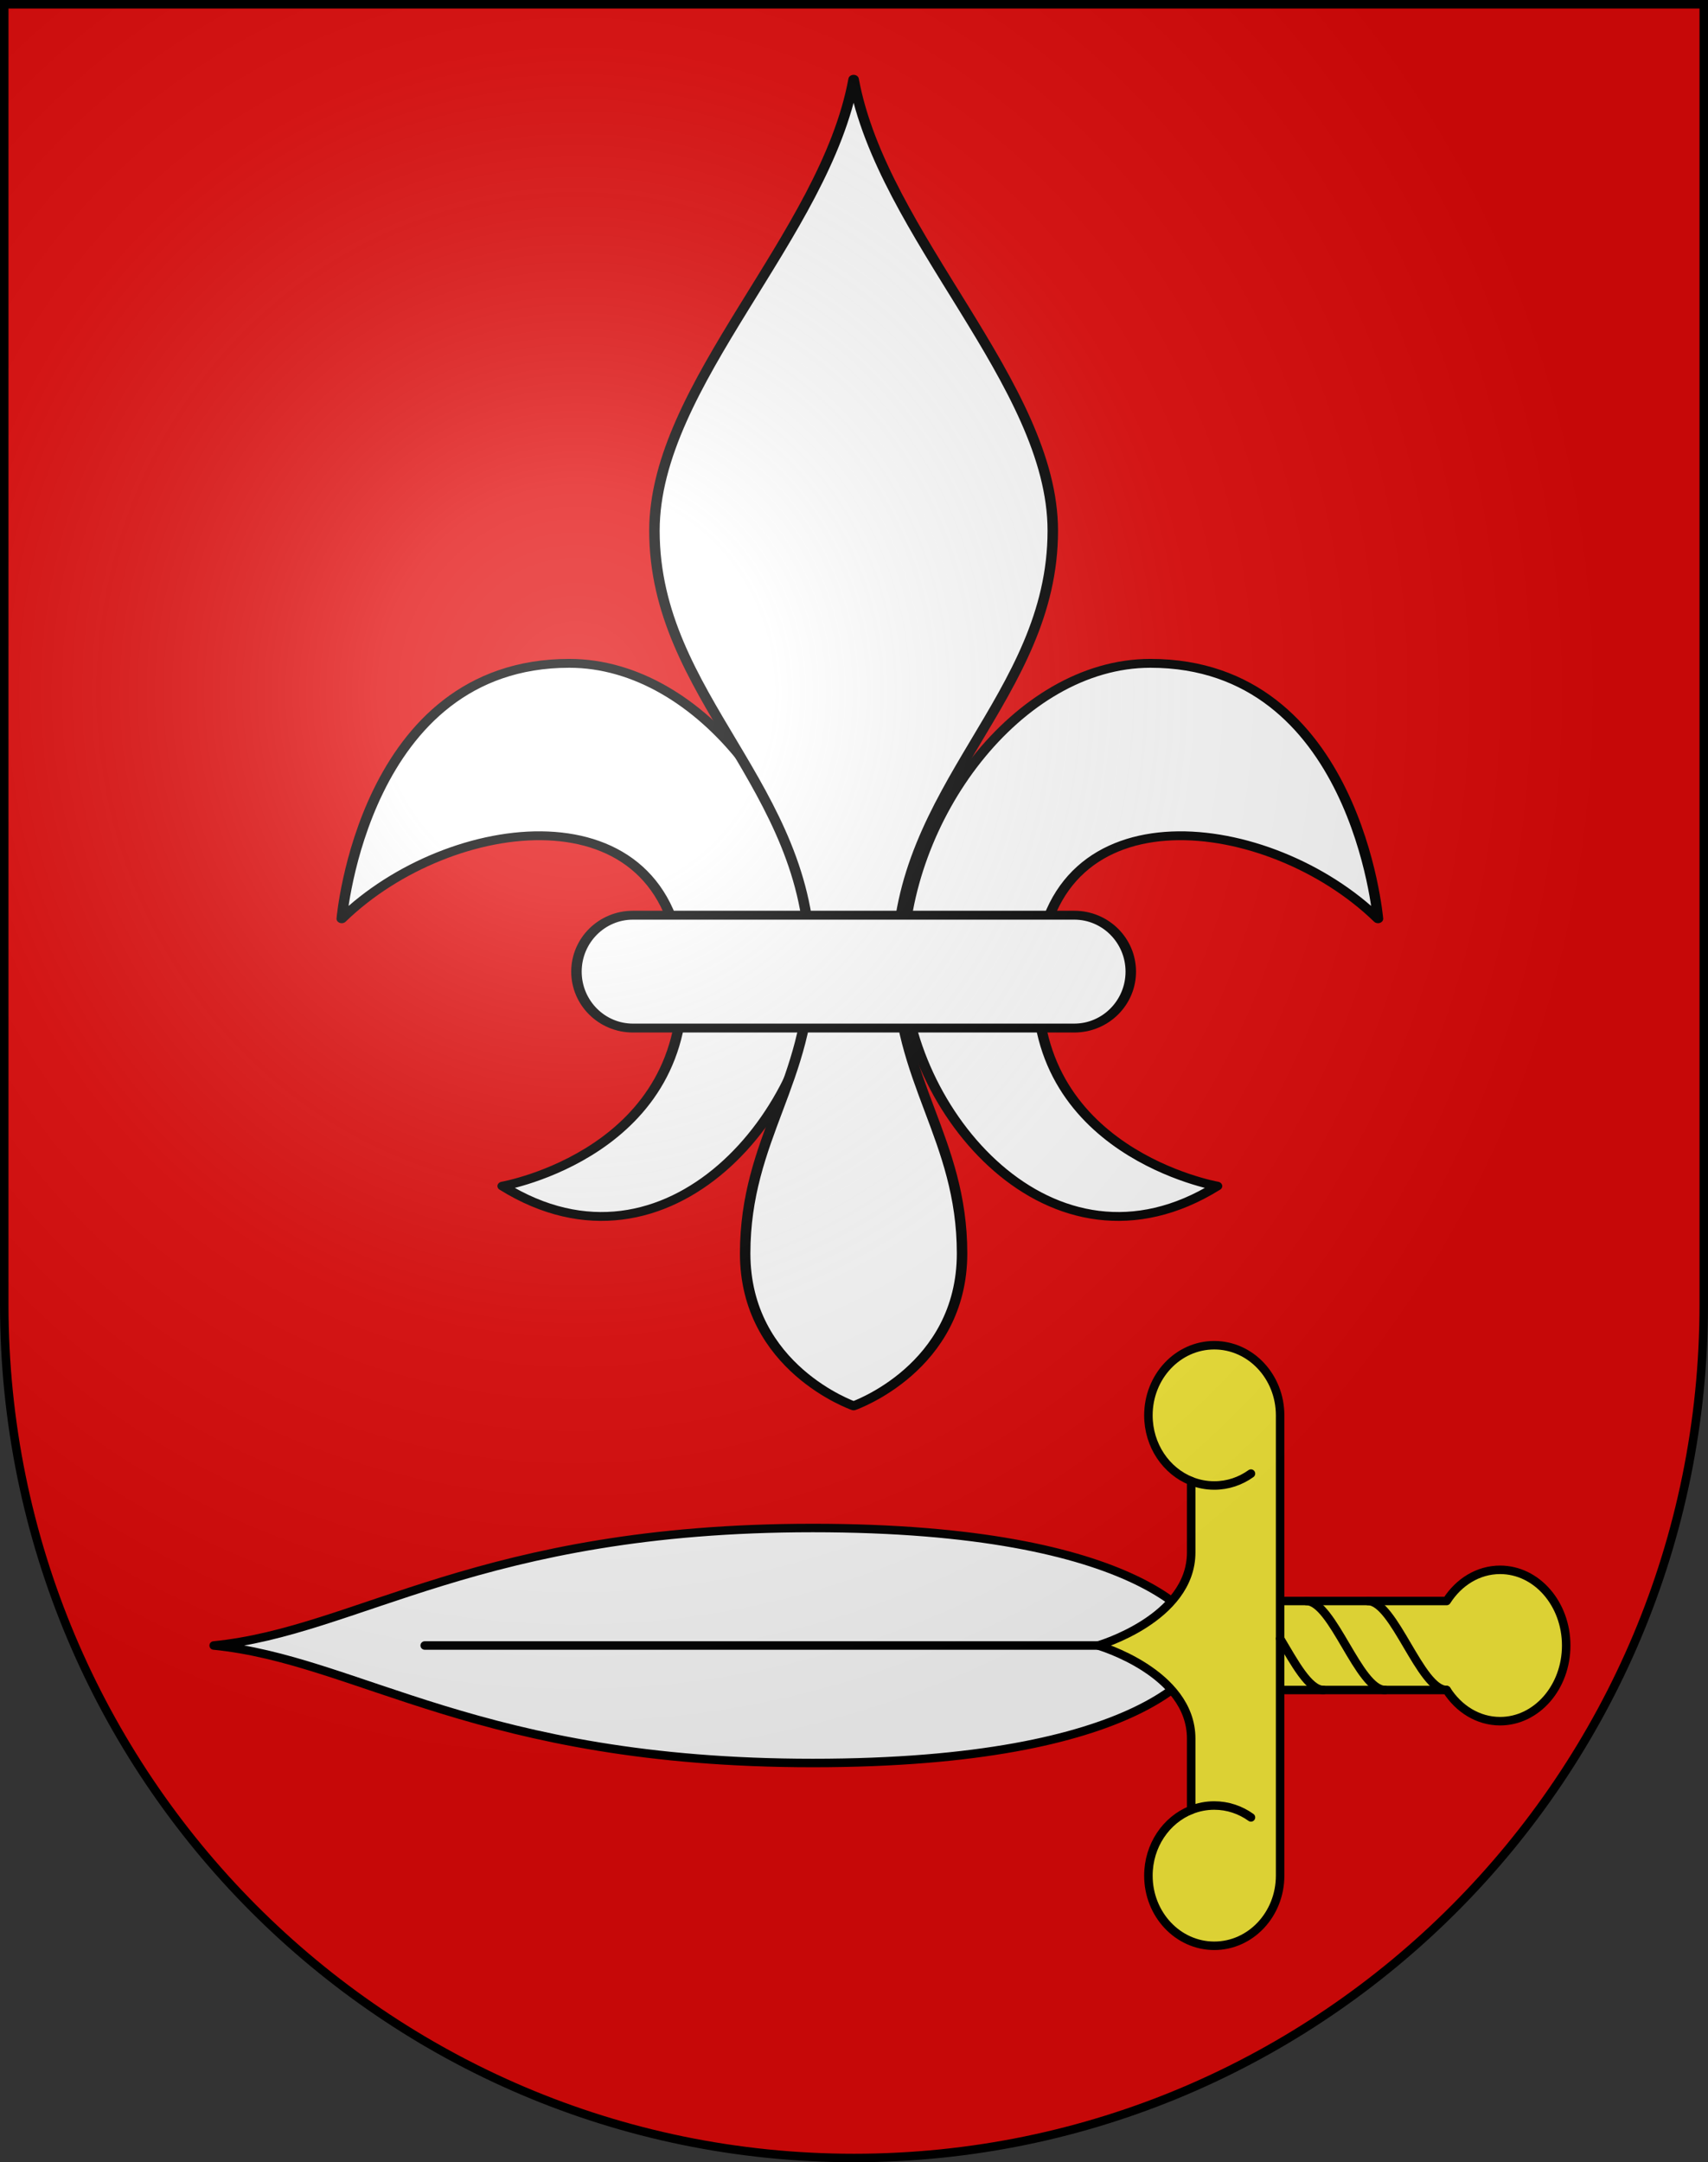
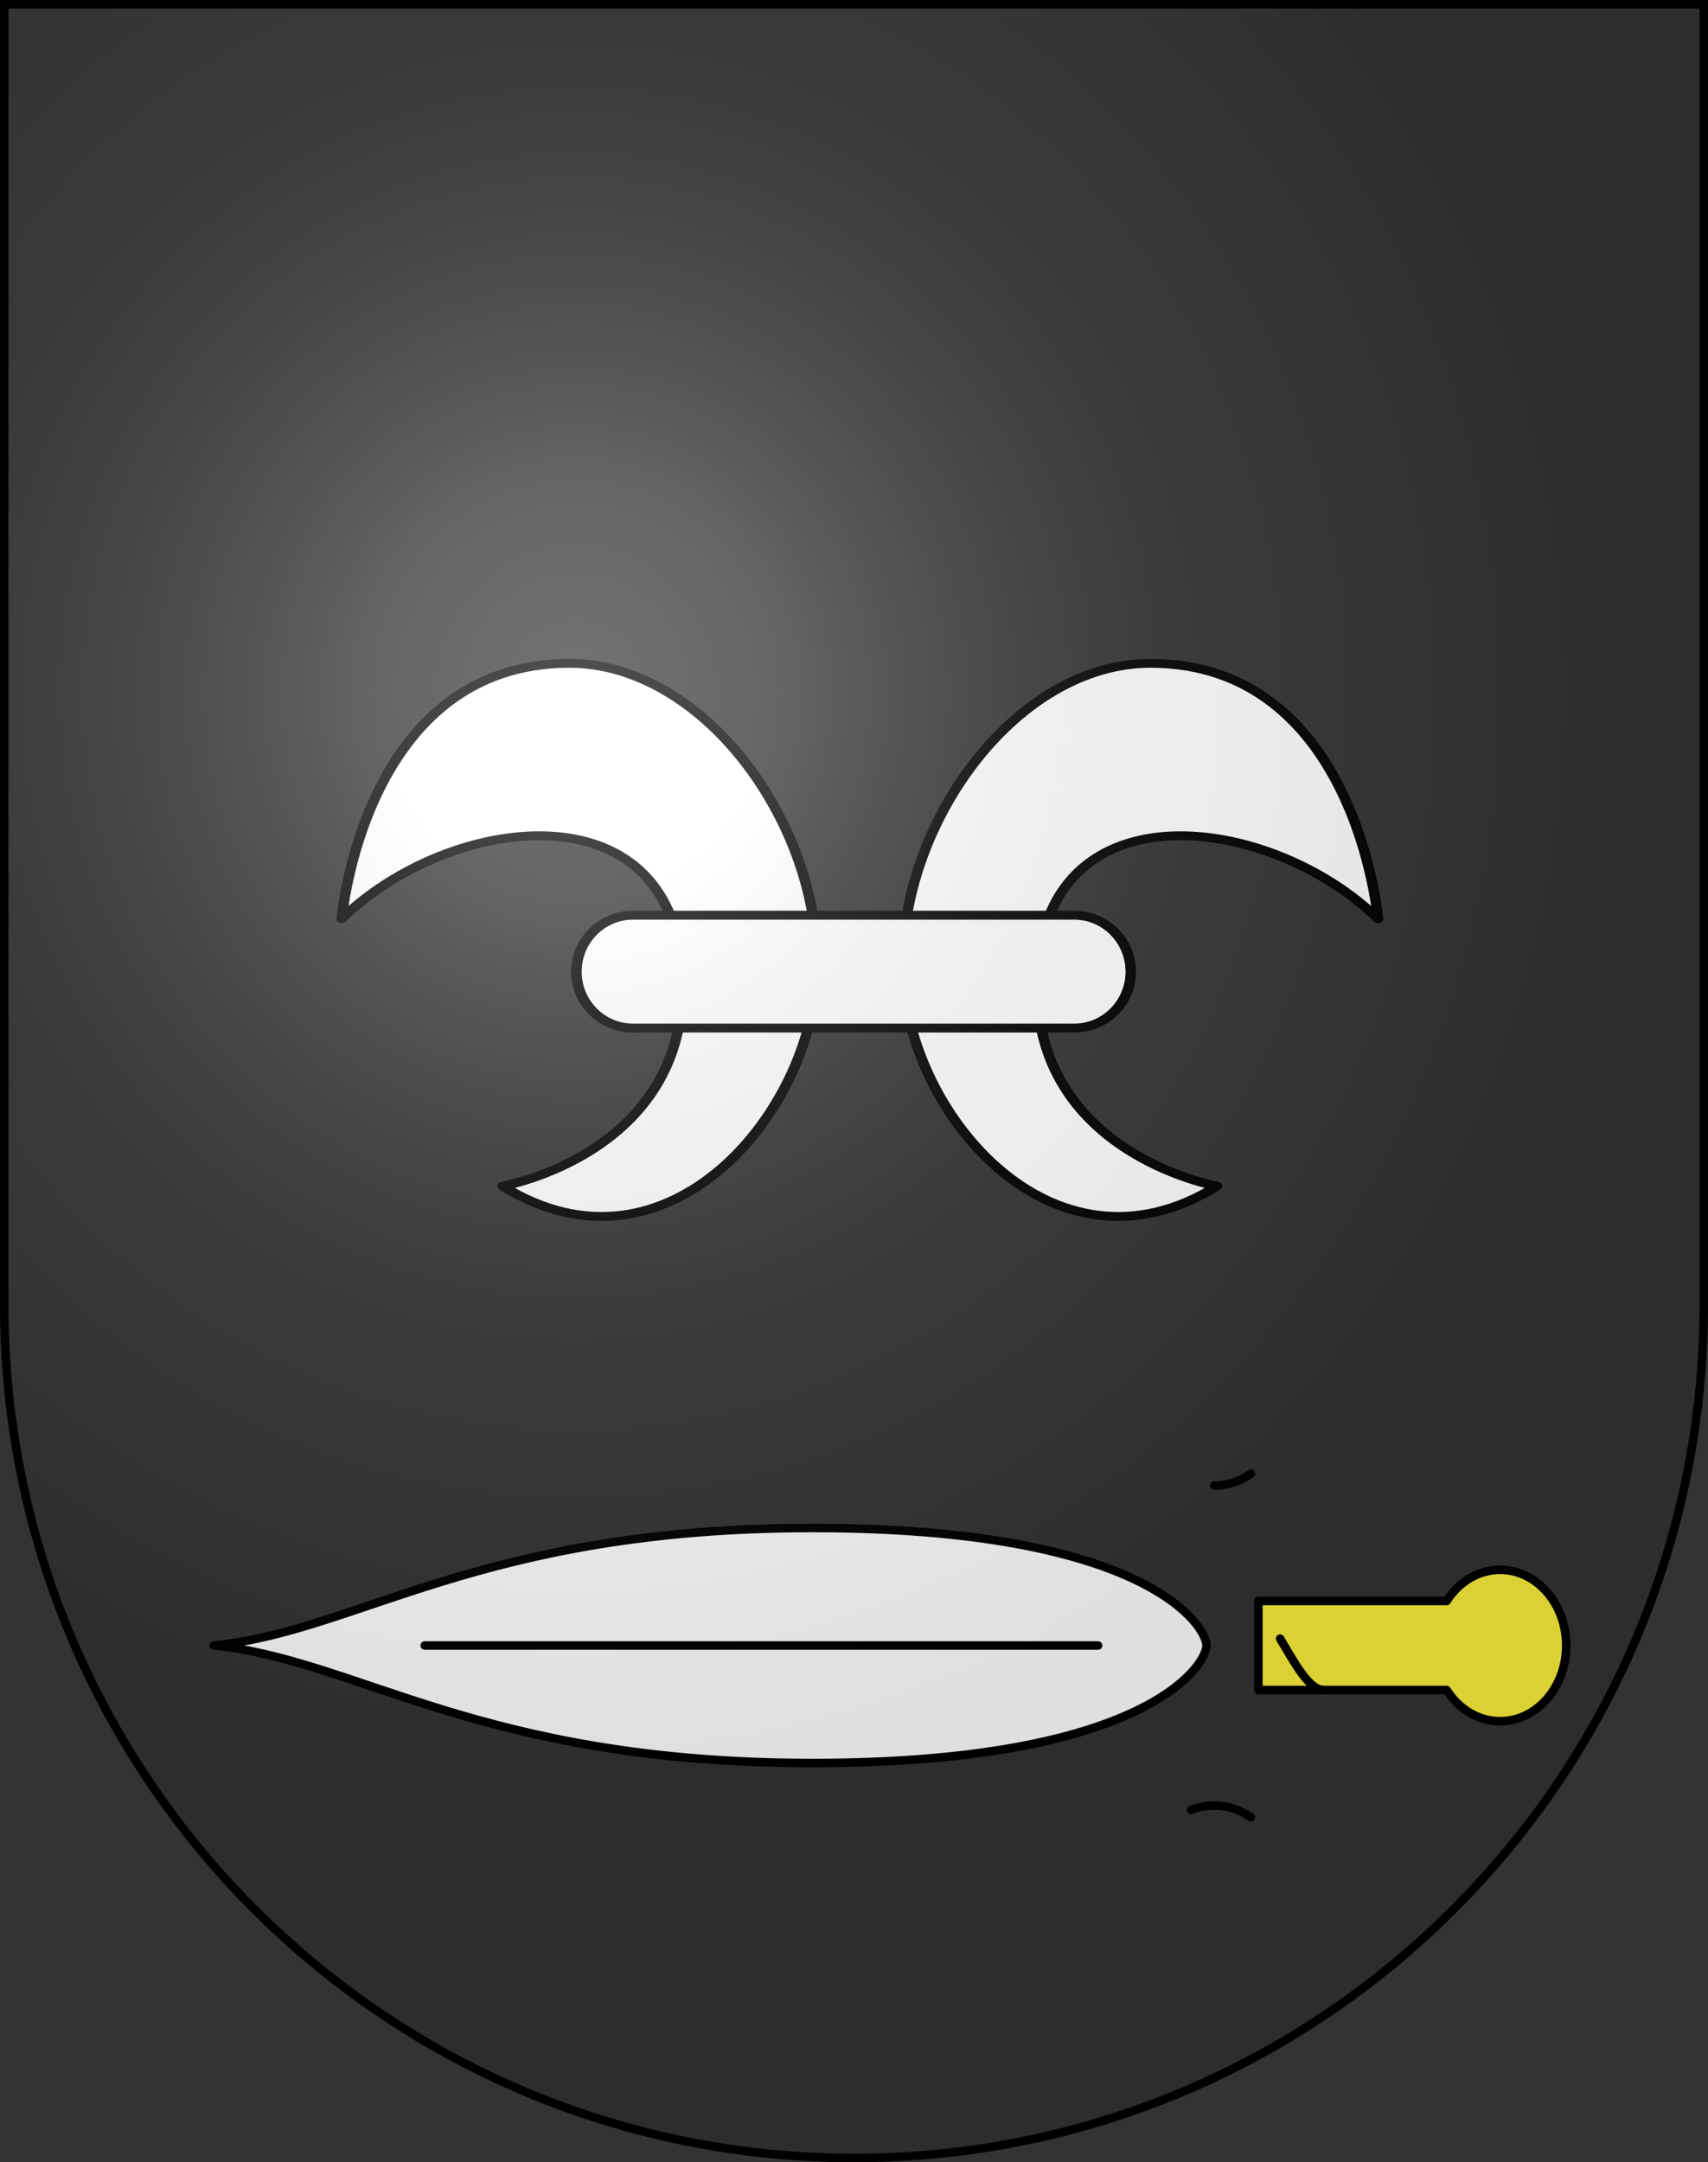
<svg xmlns="http://www.w3.org/2000/svg" xmlns:ns1="http://sodipodi.sourceforge.net/DTD/sodipodi-0.dtd" xmlns:ns2="http://www.inkscape.org/namespaces/inkscape" xmlns:xlink="http://www.w3.org/1999/xlink" height="763" width="603" version="1.0" id="svg20" ns1:version="0.32" ns2:version="0.46" ns1:docname="Cimo-coat_of_arms.svg" ns1:docbase="C:\Documents and Settings\Steve\Bureau\Blason Villages Suisse pour Wikipédia (par Delta-9)" ns2:output_extension="org.inkscape.output.svg.inkscape">
  <rect width="100%" height="100%" fill="#333333" stroke="none" />
  <defs id="defs29">
    <ns2:perspective ns1:type="inkscape:persp3d" ns2:vp_x="0 : 381.5 : 1" ns2:vp_y="0 : 1000 : 0" ns2:vp_z="603 : 381.5 : 1" ns2:persp3d-origin="301.5 : 254.33333 : 1" id="perspective28" />
    <linearGradient id="linearGradient2893">
      <stop style="stop-color: rgb(255, 255, 255); stop-opacity: 0.314;" offset="0" id="stop2895" />
      <stop id="stop2897" offset="0.19" style="stop-color: rgb(255, 255, 255); stop-opacity: 0.251;" />
      <stop style="stop-color: rgb(107, 107, 107); stop-opacity: 0.125;" offset="0.6" id="stop2901" />
      <stop style="stop-color: rgb(0, 0, 0); stop-opacity: 0.125;" offset="1" id="stop2899" />
    </linearGradient>
    <linearGradient id="linearGradient2955">
      <stop style="stop-color: white; stop-opacity: 0;" offset="0" id="stop2965" />
      <stop style="stop-color: black; stop-opacity: 0.646;" offset="1" id="stop2959" />
    </linearGradient>
    <radialGradient ns2:collect="always" xlink:href="#linearGradient2893" id="radialGradient3236" gradientUnits="userSpaceOnUse" gradientTransform="matrix(1.215, 1.53158e-24, 1.46468e-23, 1.267, -839.192, -490.489)" cx="858.042" cy="579.933" fx="858.042" fy="579.933" r="300" />
    <ns2:perspective id="perspective2607" ns2:persp3d-origin="306 : 264 : 1" ns2:vp_z="612 : 396 : 1" ns2:vp_y="0 : 1000 : 0" ns2:vp_x="0 : 396 : 1" ns1:type="inkscape:persp3d" />
    <ns2:perspective id="perspective2634" ns2:persp3d-origin="306 : 264 : 1" ns2:vp_z="612 : 396 : 1" ns2:vp_y="0 : 1000 : 0" ns2:vp_x="0 : 396 : 1" ns1:type="inkscape:persp3d" />
  </defs>
  <ns1:namedview ns2:window-height="1020" ns2:window-width="1920" ns2:pageshadow="2" ns2:pageopacity="0.0" guidetolerance="10.0" gridtolerance="10.0" objecttolerance="10.0" borderopacity="1.0" bordercolor="#666666" pagecolor="#ffffff" id="base" ns2:zoom="0.55935468" ns2:cx="368.40778" ns2:cy="360.11031" ns2:window-x="0" ns2:window-y="26" ns2:current-layer="layer2" showgrid="false" showguides="true" ns2:guide-bbox="true">
    <ns1:guide orientation="horizontal" position="761.5" id="guide1885" />
    <ns1:guide orientation="vertical" position="-1.788,320.012" id="guide1887" />
    <ns1:guide orientation="horizontal" position="1.5" id="guide1889" />
    <ns1:guide orientation="vertical" position="601.5" id="guide1891" />
    <ns1:guide orientation="vertical" position="301.501" id="guide1893" />
  </ns1:namedview>
  <desc id="desc22">Coat of Arms of Canton of Freiburg (Fribourg)</desc>
  <g ns2:groupmode="layer" id="layer1" ns2:label="Fond écu" style="opacity:1;display:inline" ns1:insensitive="true">
-     <path id="path1899" d="M 1.5,1.5 L 1.5,460.368 C 1.5,626.678 135.815,761.5 301.5,761.5 C 467.185,761.5 601.5,626.678 601.5,460.368 L 601.5,1.5 L 1.5,1.5 z" style="fill:#e20909;fill-opacity:1" />
-   </g>
+     </g>
  <g ns2:groupmode="layer" id="layer2" ns2:label="Meubles" style="opacity:1;display:inline">
    <g id="g3730">
      <path style="fill:#ffffff;stroke:#000000;stroke-width:3;stroke-linecap:round;stroke-linejoin:round;fill-opacity:1" d="M 425.938,580.657 C 425.938,573.695 404.438,539.195 286.938,539.195 C 169.438,539.195 126.438,575.619 75.438,580.657 C 126.438,585.695 169.438,622.119 286.938,622.119 C 404.438,622.119 425.938,587.619 425.938,580.657 z" id="path2591" />
      <path style="fill:#fcef3c;stroke:#000000;stroke-width:3;stroke-linecap:round;stroke-linejoin:round" d="M 529.605,607.362 C 542.491,607.362 552.938,595.406 552.938,580.657 C 552.938,565.908 542.49,553.952 529.605,553.952 C 521.848,553.952 514.98,558.287 510.736,564.952 L 444.271,564.952 L 444.271,596.361 L 510.736,596.361 C 514.98,603.027 521.847,607.362 529.605,607.362 z" id="path2593" />
-       <path style="fill:#fcef3c;stroke:#000000;stroke-width:3;stroke-linecap:round;stroke-linejoin:round" d="M 451.938,661.869 C 451.938,650.619 451.938,580.657 451.938,580.657 C 451.938,580.657 451.938,510.695 451.938,499.445 C 451.938,485.776 441.529,474.695 428.688,474.695 C 415.846,474.695 405.438,485.776 405.438,499.445 C 405.438,510.064 411.719,519.121 420.543,522.634 C 420.543,522.634 420.543,540.361 420.543,547.801 C 420.543,571.157 387.688,580.657 387.688,580.657 C 387.688,580.657 420.543,590.157 420.543,613.513 C 420.543,620.953 420.543,638.68 420.543,638.68 C 411.719,642.193 405.438,651.25 405.438,661.869 C 405.438,675.538 415.846,686.619 428.688,686.619 C 441.529,686.619 451.938,675.538 451.938,661.869 z" id="path2595" />
      <path style="fill:none;stroke:#000000;stroke-width:3;stroke-linecap:round;stroke-linejoin:round" d="M 451.938,578.227 C 457.033,586.799 462.12,596.361 467.271,596.361" id="path2599" />
-       <path style="fill:none;stroke:#000000;stroke-width:3;stroke-linecap:round;stroke-linejoin:round" d="M 461.204,564.952 C 470.538,564.952 479.67,596.361 489.003,596.361" id="path2601" />
-       <path style="fill:none;stroke:#000000;stroke-width:3;stroke-linecap:round;stroke-linejoin:round" d="M 482.938,564.952 C 492.271,564.952 501.402,596.361 510.736,596.361" id="path2603" />
-       <path style="fill:none;stroke:#000000;stroke-width:3;stroke-linecap:round;stroke-linejoin:round" d="M 441.644,519.999 C 437.942,522.649 433.485,524.195 428.688,524.195 C 425.822,524.195 423.079,523.643 420.543,522.634" id="path2605" />
+       <path style="fill:none;stroke:#000000;stroke-width:3;stroke-linecap:round;stroke-linejoin:round" d="M 441.644,519.999 C 437.942,522.649 433.485,524.195 428.688,524.195 " id="path2605" />
      <path style="fill:none;stroke:#000000;stroke-width:3;stroke-linecap:round;stroke-linejoin:round" d="M 441.644,641.315 C 437.942,638.665 433.485,637.119 428.688,637.119 C 425.822,637.119 423.079,637.671 420.543,638.68" id="path2607" />
      <line style="fill:none;stroke:#000000;stroke-width:3;stroke-linecap:round;stroke-linejoin:round" x1="149.938" y1="580.657" x2="387.688" y2="580.657" id="line2609" />
    </g>
    <g id="g3725" transform="matrix(1.232,0,0,1.048,-70.086,-3.133)">
      <path id="path2623" d="M 220.029,226.344 C 161.07,226.344 154.811,312.352 154.811,312.352 C 185.774,277.014 248.807,267.526 252.309,329.686 C 255.765,391.026 200.925,402.36 200.925,402.36 C 248.357,437.031 291.026,376.358 291.026,327.686 C 291.026,279.015 258.156,226.344 220.029,226.344 z M 451.768,312.352 C 451.768,312.352 445.509,226.344 386.549,226.344 C 348.422,226.344 315.552,279.015 315.552,327.686 C 315.552,376.358 358.22,437.031 405.652,402.36 C 405.652,402.36 350.813,391.026 354.268,329.686 C 357.771,267.526 420.805,277.014 451.768,312.352 z" style="fill:#ffffff;stroke:#000000;stroke-width:2.982;stroke-linecap:round;stroke-linejoin:round" />
-       <path id="path2625" d="M 358.577,181.686 C 358.577,132.352 309.757,82.352 301.501,29.686 C 293.245,82.353 244.424,132.353 244.424,181.686 C 244.424,237.685 289.091,267.685 289.091,327.685 C 289.091,367.018 270.424,386.352 270.424,425.019 C 270.424,463.686 301.501,476.352 301.501,476.352 C 301.501,476.352 332.577,463.686 332.577,425.019 C 332.577,386.352 313.911,367.018 313.911,327.685 C 313.911,267.685 358.577,237.685 358.577,181.686 z" style="fill:#ffffff;stroke:#000000;stroke-width:3;stroke-linecap:round;stroke-linejoin:round" />
      <path id="path2627" d="M 364.739,311.15 L 238.263,311.15 C 229.324,311.15 222.078,319.657 222.078,330.15 C 222.078,340.643 229.324,349.15 238.263,349.15 L 364.74,349.15 C 373.678,349.15 380.926,340.643 380.926,330.15 C 380.926,319.657 373.677,311.15 364.739,311.15 z" style="fill:#ffffff;fill-opacity:1;stroke:#000000;stroke-width:3" />
    </g>
  </g>
  <g ns2:groupmode="layer" id="layer3" ns2:label="Reflet final" style="display:inline" ns1:insensitive="true">
    <path style="fill:url(#radialGradient3236) #000000;fill-opacity:1" d="M 1.5,1.5 L 1.5,460.368 C 1.5,626.679 135.815,761.5 301.5,761.5 C 467.185,761.5 601.5,626.679 601.5,460.368 L 601.5,1.5 L 1.5,1.5 z" id="path2346" />
  </g>
  <g ns2:groupmode="layer" id="layer4" ns2:label="Contour final" style="display:inline" ns1:insensitive="true">
    <path style="fill:none;fill-opacity:1;stroke:#000000;stroke-width:3;stroke-miterlimit:4;stroke-dasharray:none;stroke-opacity:1" d="M 1.5,1.5 L 1.5,460.368 C 1.5,626.679 135.815,761.5 301.5,761.5 C 467.185,761.5 601.5,626.679 601.5,460.368 L 601.5,1.5 L 1.5,1.5 z" id="path3239" />
  </g>
</svg>